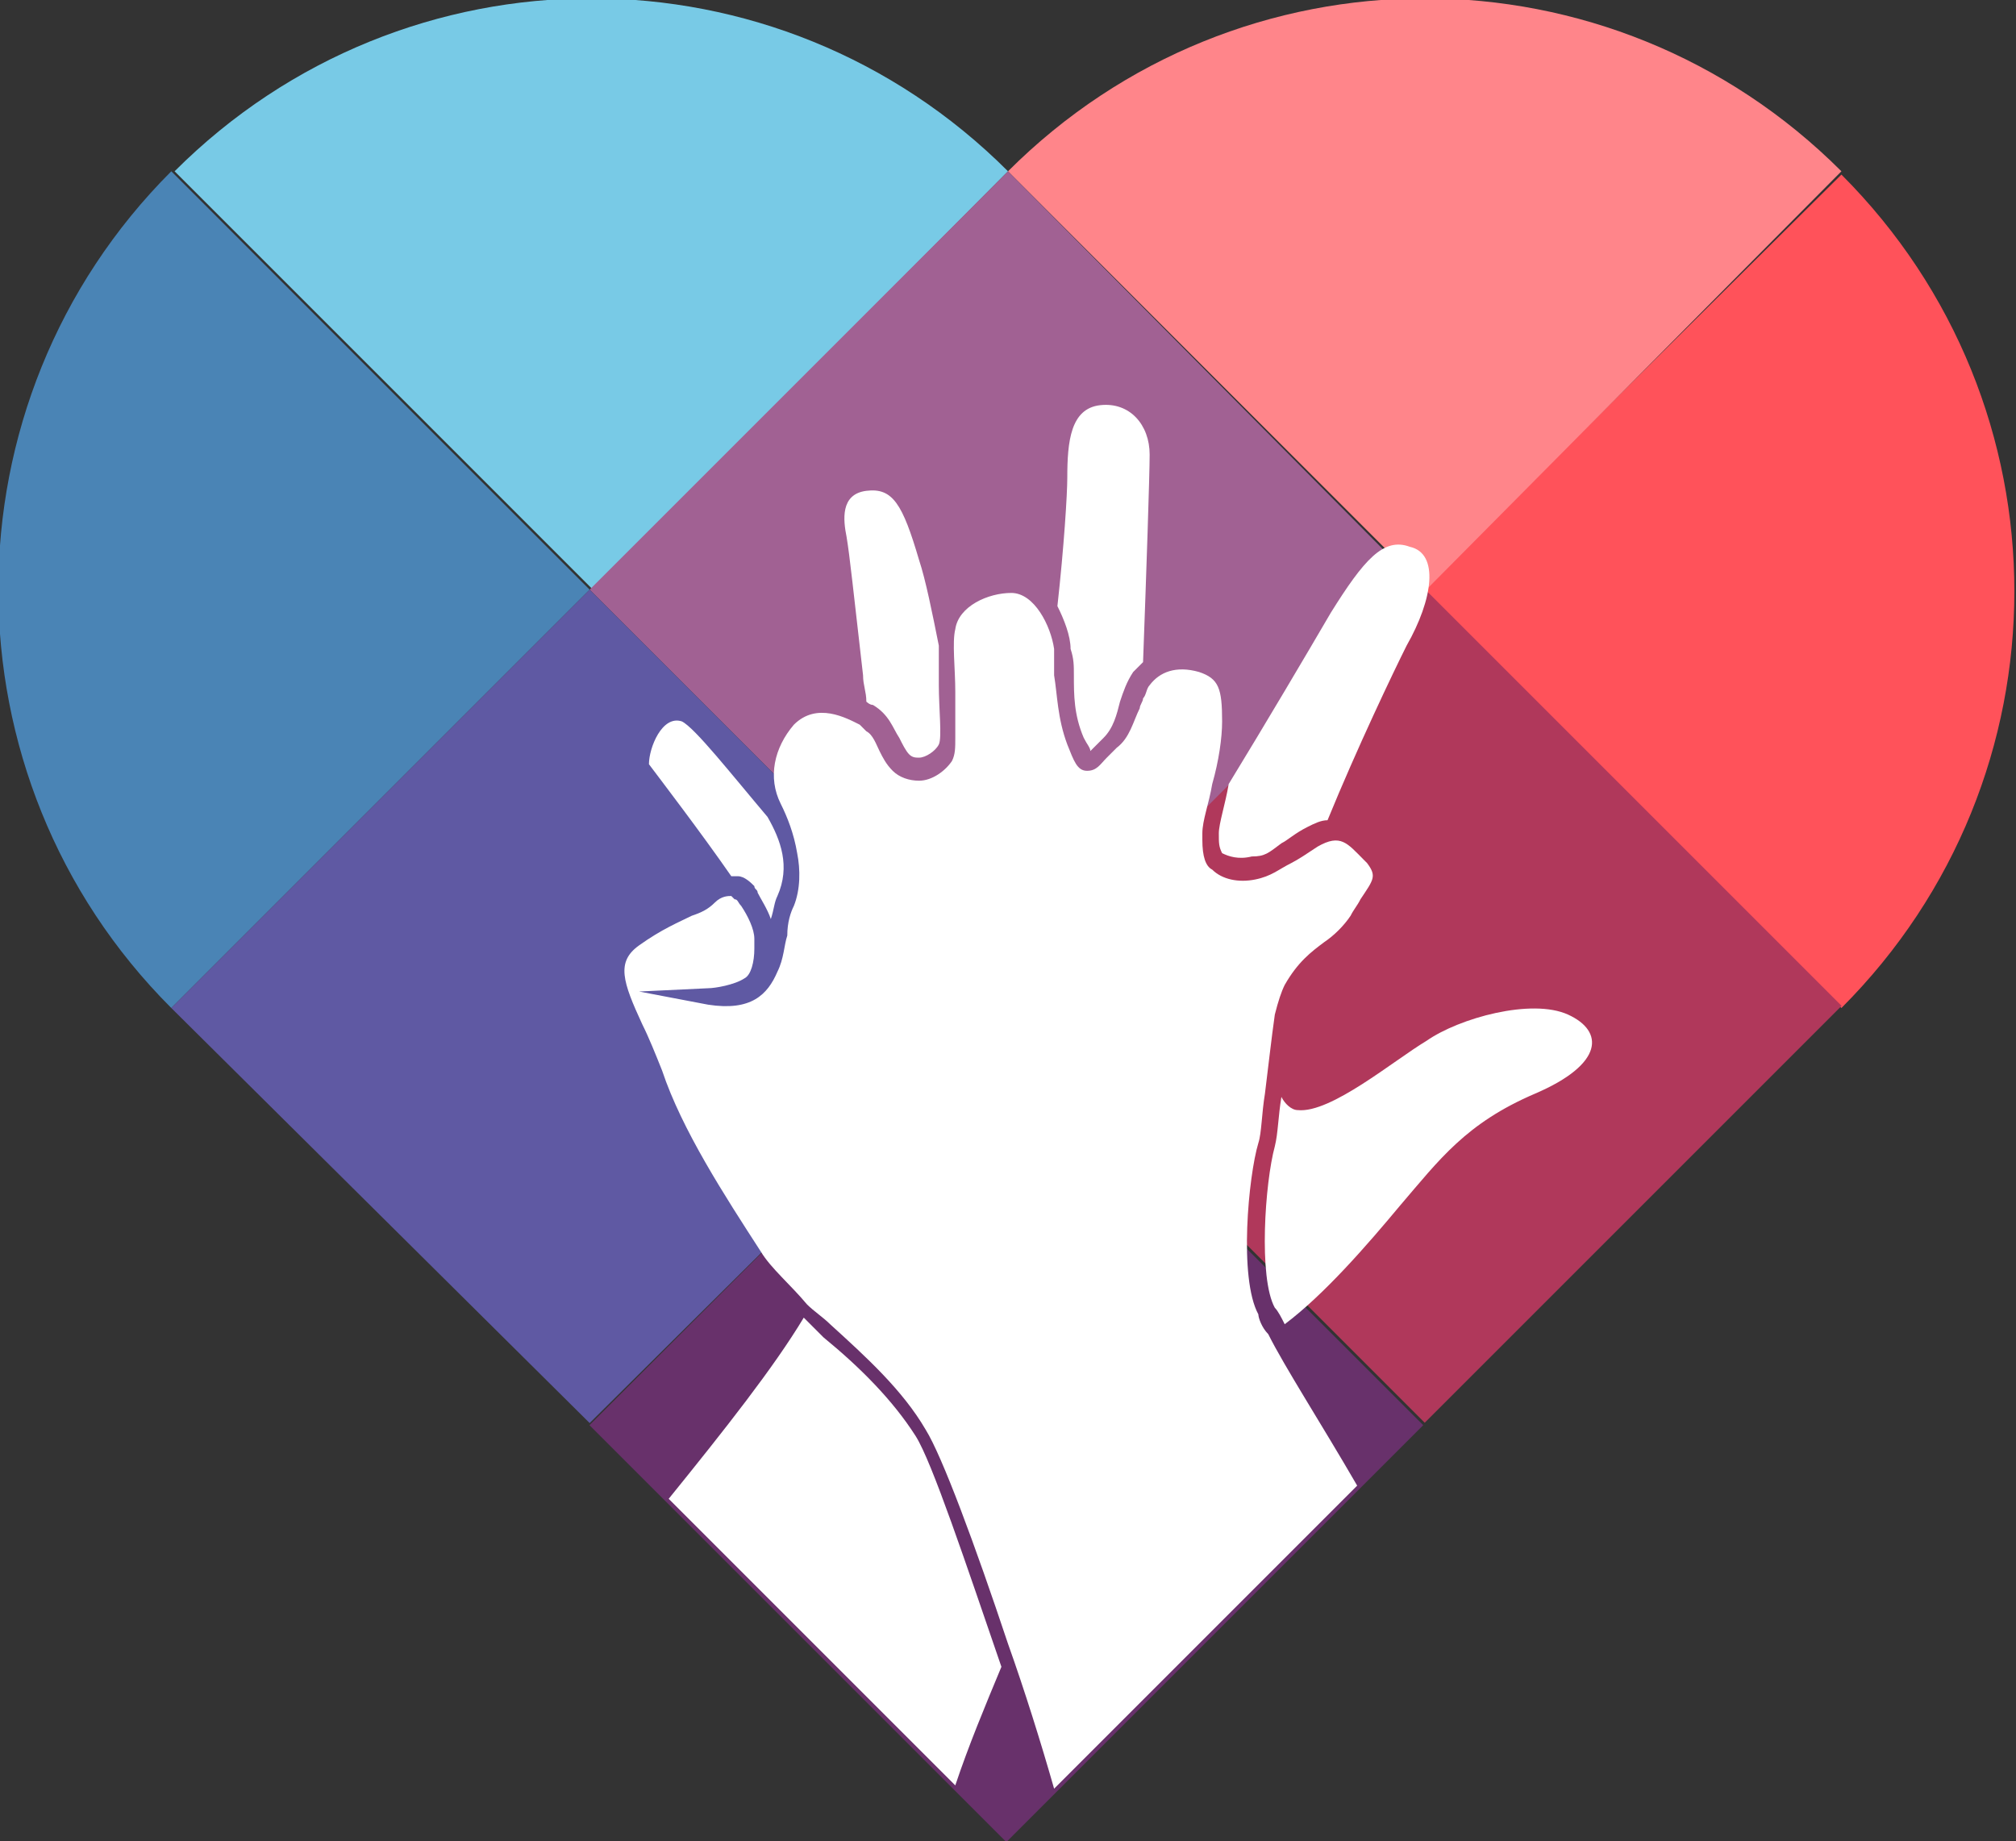
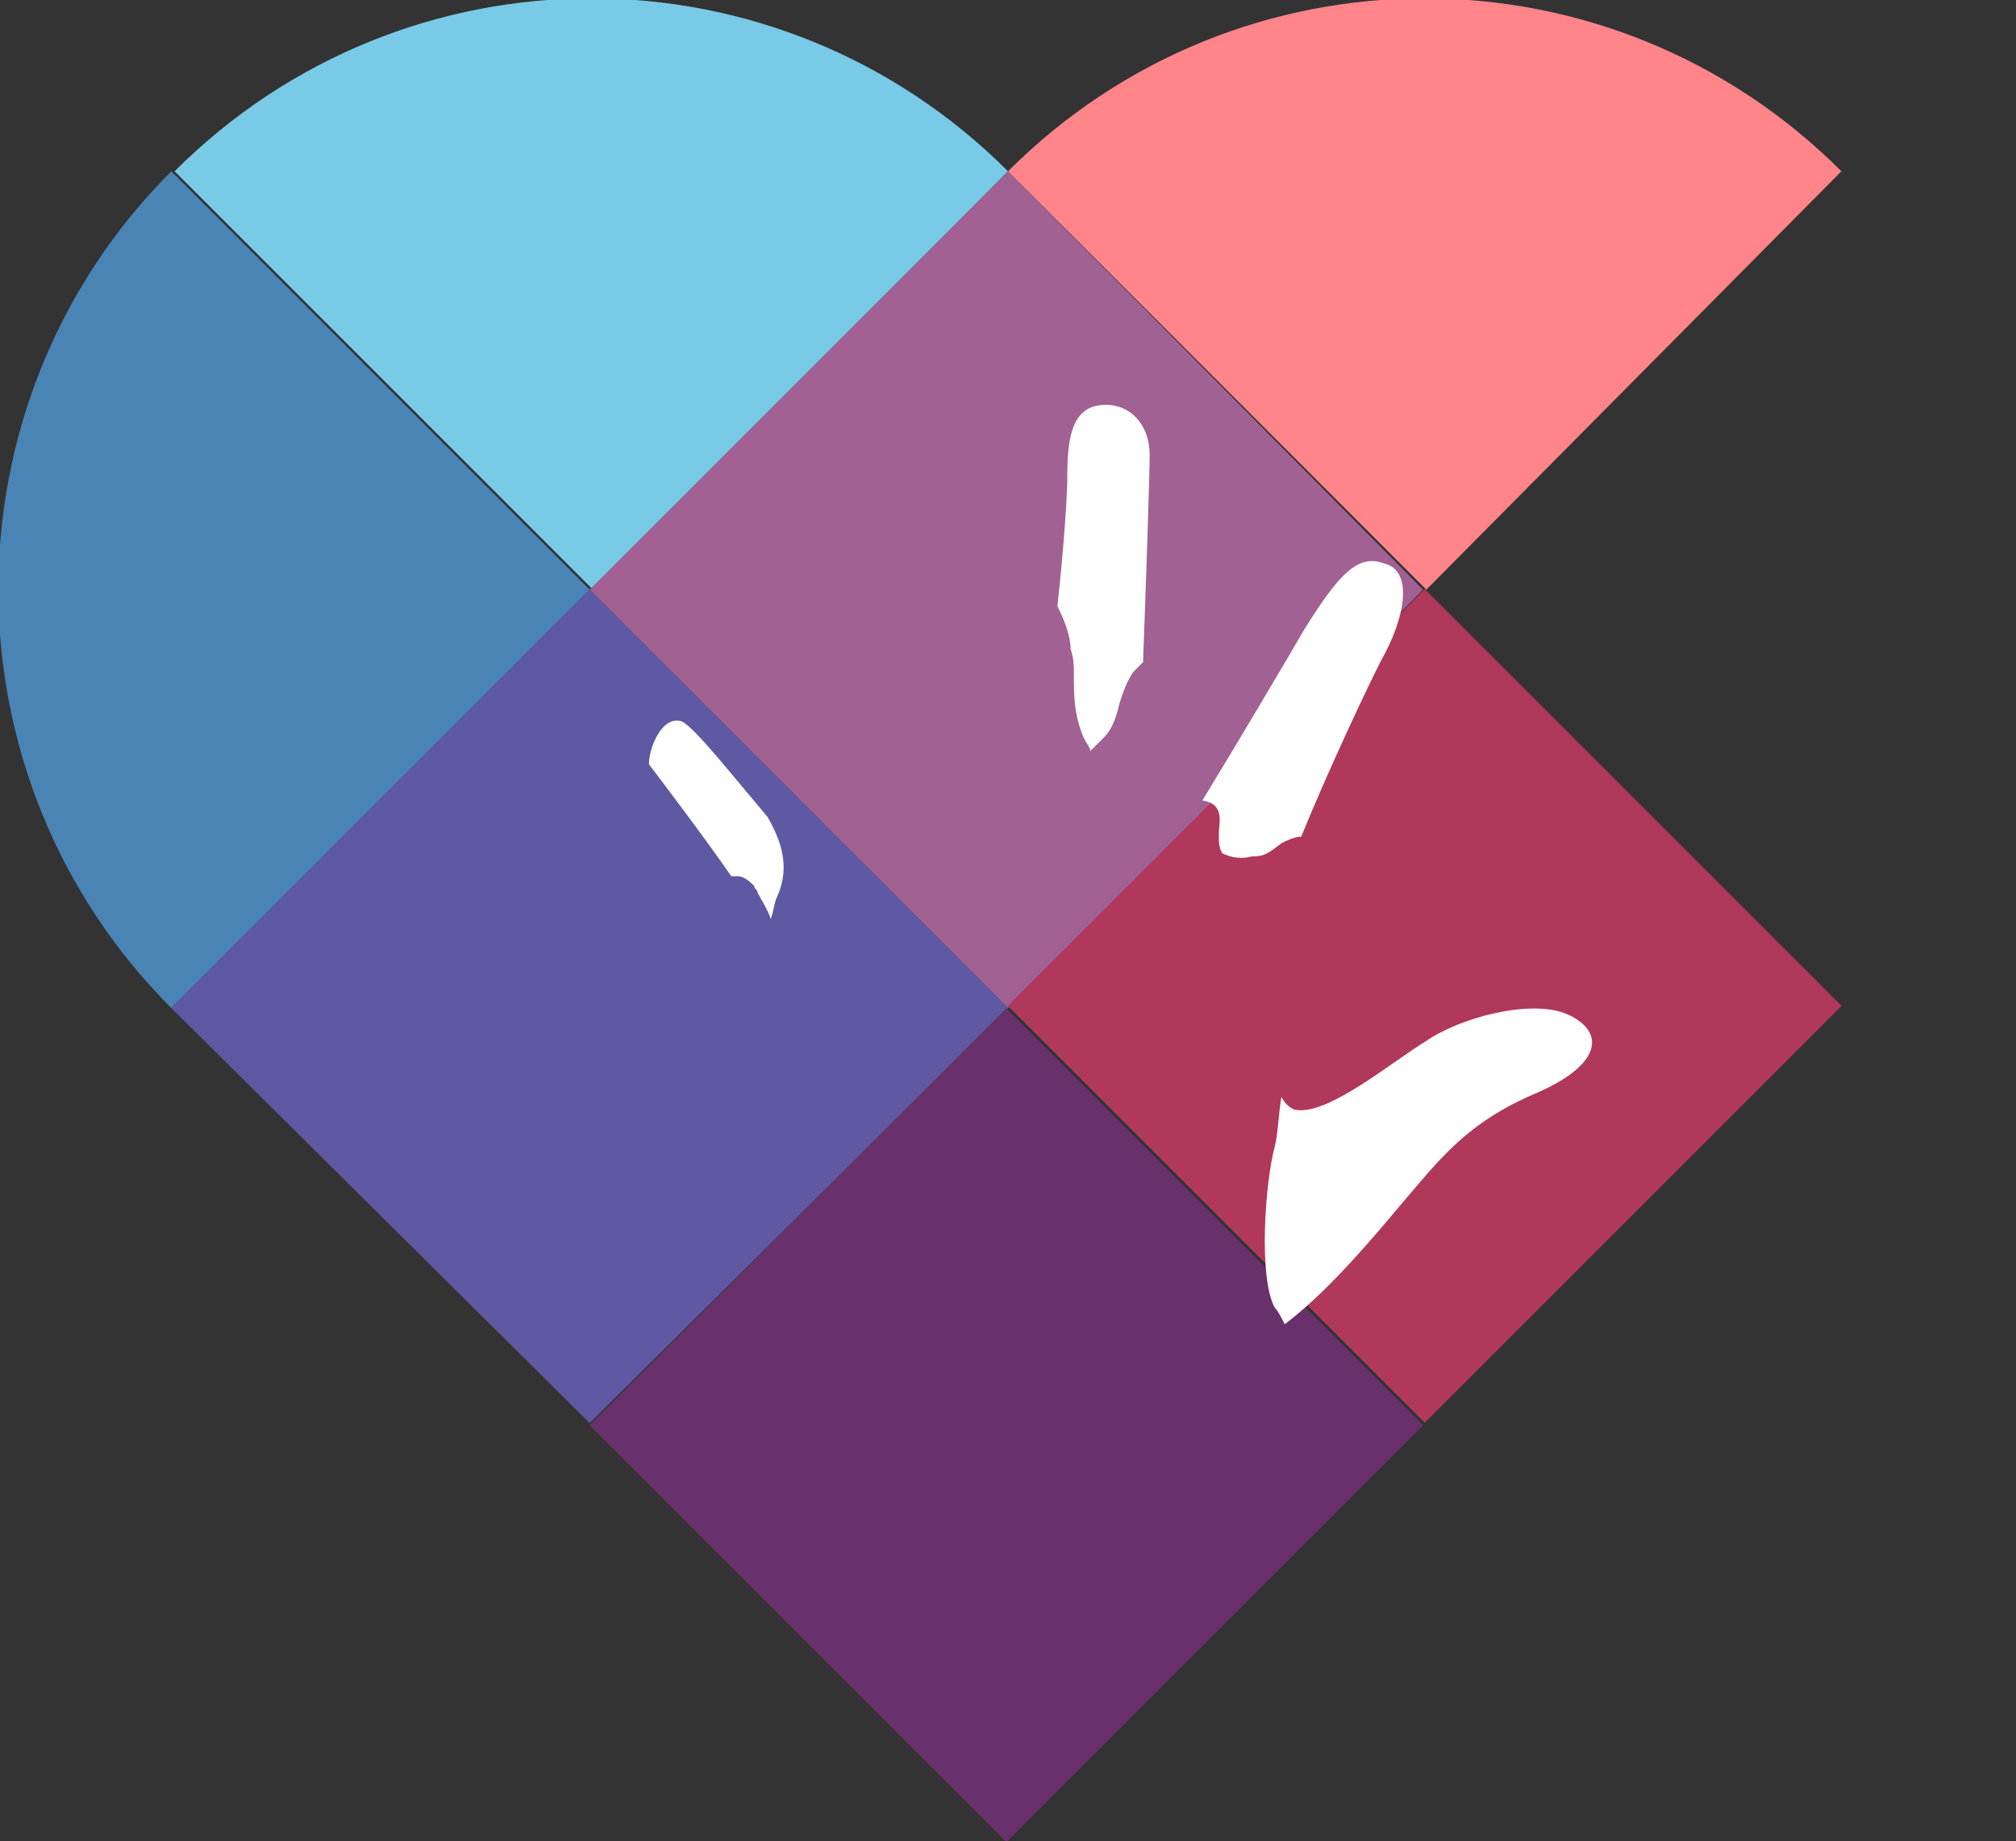
<svg xmlns="http://www.w3.org/2000/svg" version="1.1" width="61.2" height="55.9">
  <rect width="100%" height="100%" fill="#333333" stroke="none" />
  <svg version="1.1" id="SvgjsSvg1001" x="0px" y="0px" viewBox="0 0 61.2 55.9" style="enable-background:new 0 0 61.2 55.9;" xml:space="preserve">
    <style type="text/css">
	.st0{fill:#78CAE6;}
	.st1{fill:#4A84B5;}
	.st2{fill:#FF525A;}
	.st3{fill:#FF858A;}
	.st4{fill:#A16193;}
	.st5{fill:#5F59A3;}
	.st6{fill:#B0385B;}
	.st7{fill:#68316B;}
	.st8{fill:#FFFFFF;}
</style>
    <g id="SvgjsG1000">
      <g>
        <g>
          <path class="st0" d="M30.6,5.2c-7-7-18.3-7-25.3,0L18,17.9L30.6,5.2z" />
          <path class="st1" d="M5.2,30.6l12.7-12.7L5.2,5.2C-1.8,12.2-1.8,23.6,5.2,30.6z" />
-           <path class="st2" d="M55.9,30.6c7-7,7-18.3,0-25.3L43.2,17.9L55.9,30.6z" />
          <path class="st3" d="M30.6,5.2l12.7,12.7L55.9,5.2C48.9-1.8,37.6-1.8,30.6,5.2z" />
          <polygon class="st4" points="43.2,17.9 30.6,5.2 30.6,5.2 17.9,17.9 30.6,30.6    " />
          <polygon class="st5" points="17.9,17.9 5.2,30.6 5.2,30.6 17.9,43.2 30.6,30.6    " />
          <rect x="34.3" y="21.6" transform="matrix(0.707 -0.707 0.707 0.707 -8.926 39.514)" class="st6" width="17.9" height="17.9" />
          <rect x="21.6" y="34.3" transform="matrix(0.707 -0.707 0.707 0.707 -21.627 34.285)" class="st7" width="17.9" height="17.9" />
        </g>
        <g>
          <path class="st8" d="M22.2,26.6c0.1,0,0.2,0,0.2,0c0.2,0,0.4,0.2,0.5,0.3c0,0.1,0.1,0.1,0.1,0.2c0.1,0.2,0.3,0.5,0.4,0.8     c0.1-0.3,0.1-0.5,0.2-0.7c0.4-0.9,0.1-1.7-0.3-2.4c-1.1-1.3-2.2-2.7-2.6-2.9c-0.6-0.2-1,0.8-1,1.3C20,23.6,21.3,25.3,22.2,26.6z" />
          <path class="st8" d="M32.6,20.5c0,0.6,0,1.2,0.3,1.9c0.1,0.2,0.2,0.3,0.2,0.4l0.1-0.1c0.1-0.1,0.2-0.2,0.3-0.3     c0.3-0.3,0.4-0.7,0.5-1.1c0.1-0.3,0.2-0.6,0.4-0.9c0.1-0.1,0.2-0.2,0.3-0.3c0.1-2.7,0.2-5.7,0.2-6.3c0-0.9-0.6-1.6-1.5-1.5     s-1,1.1-1,2.2c0,0.5-0.1,2.1-0.3,3.9c0.2,0.4,0.4,0.9,0.4,1.3C32.6,20,32.6,20.2,32.6,20.5L32.6,20.5z" />
-           <path class="st8" d="M26.2,20.5c0,0.3,0.1,0.5,0.1,0.8c0,0,0.1,0.1,0.2,0.1c0.5,0.3,0.6,0.7,0.8,1c0.1,0.2,0.2,0.4,0.3,0.5     c0.1,0.1,0.2,0.1,0.3,0.1c0.2,0,0.5-0.2,0.6-0.4c0.1-0.2,0-1.1,0-1.8c0-0.4,0-0.8,0-1.2c-0.2-1-0.4-2-0.6-2.6     c-0.5-1.7-0.8-2.2-1.6-2.1s-0.7,0.9-0.6,1.4C25.8,16.9,25.9,17.9,26.2,20.5L26.2,20.5z" />
          <path class="st8" d="M39.4,33.7c-0.2,0-0.4-0.2-0.5-0.4c-0.1,0.6-0.1,1.1-0.2,1.5c-0.3,1.1-0.5,4,0,4.9c0.1,0.1,0.2,0.3,0.3,0.5     c1.2-0.9,2.5-2.4,3.5-3.6c1.2-1.4,2-2.5,4.1-3.4s2.1-1.9,1-2.4s-3.3,0.1-4.3,0.8C42.3,32.2,40.4,33.8,39.4,33.7L39.4,33.7z" />
-           <path class="st8" d="M37.1,25.9c0.2,0.1,0.5,0.2,0.9,0.1c0.4,0,0.5-0.1,0.9-0.4c0.2-0.1,0.4-0.3,0.8-0.5c0.2-0.1,0.4-0.2,0.6-0.2     c0.9-2.2,2-4.5,2.4-5.3c0.8-1.4,1-2.8,0.1-3c-0.8-0.3-1.4,0.4-2.4,2c-0.7,1.2-2,3.4-3.1,5.2C37.2,24.4,37,25,37,25.3     C37,25.6,37,25.7,37.1,25.9L37.1,25.9z" />
-           <path class="st8" d="M30.4,50.6c-1.1-3.2-2.1-6.2-2.6-7c-0.7-1.1-1.7-2.1-2.8-3c-0.2-0.2-0.4-0.4-0.6-0.6     c-0.9,1.5-2.4,3.4-4.1,5.5l8.7,8.7C29.4,53,29.9,51.8,30.4,50.6L30.4,50.6z" />
-           <path class="st8" d="M38.5,40.5c-0.2-0.2-0.3-0.5-0.3-0.6c-0.6-1.1-0.3-4.2,0-5.2c0.1-0.3,0.1-0.9,0.2-1.5     c0.1-0.8,0.2-1.7,0.3-2.4c0.1-0.4,0.2-0.7,0.3-0.9c0.4-0.7,0.8-1,1.2-1.3c0.3-0.2,0.6-0.5,0.8-0.8c0.1-0.2,0.2-0.3,0.3-0.5     c0.4-0.6,0.5-0.7,0.2-1.1l-0.1-0.1c-0.5-0.5-0.7-0.8-1.4-0.4l0,0c-0.3,0.2-0.6,0.4-0.8,0.5c-0.4,0.2-0.6,0.4-1.1,0.5     s-1,0-1.3-0.3c-0.2-0.1-0.3-0.4-0.3-0.9c0-0.1,0-0.1,0-0.2c0-0.4,0.2-0.9,0.3-1.5c0.2-0.7,0.3-1.4,0.3-1.9c0-1-0.1-1.3-0.7-1.5     c-0.7-0.2-1.2,0-1.5,0.4c-0.1,0.1-0.1,0.3-0.2,0.4c0,0.1-0.1,0.2-0.1,0.3c-0.2,0.4-0.3,0.9-0.7,1.2c-0.1,0.1-0.2,0.2-0.3,0.3     c-0.2,0.2-0.3,0.4-0.6,0.4s-0.4-0.3-0.6-0.8c-0.3-0.8-0.3-1.5-0.4-2.1c0-0.2,0-0.5,0-0.7v-0.1C31.9,19,31.4,18,30.7,18     c-0.7,0-1.6,0.4-1.7,1.1c-0.1,0.4,0,1.2,0,1.9c0,0.6,0,1.1,0,1.4s0,0.5-0.1,0.7c-0.2,0.3-0.6,0.6-1,0.6c-0.3,0-0.6-0.1-0.8-0.3     c-0.2-0.2-0.3-0.4-0.4-0.6s-0.2-0.5-0.4-0.6c-0.1-0.1-0.1-0.1-0.2-0.2c-0.4-0.2-1.3-0.7-2,0c-0.6,0.7-0.8,1.6-0.4,2.4l0,0     c0.2,0.4,0.4,0.9,0.5,1.5c0.1,0.5,0.1,1.1-0.1,1.6c-0.1,0.2-0.2,0.5-0.2,0.9c-0.1,0.3-0.1,0.7-0.3,1.1c-0.3,0.7-0.8,1.2-2.1,1     l-2.1-0.4l2.1-0.1c0.2,0,0.8-0.1,1.1-0.3c0.2-0.1,0.3-0.5,0.3-0.9c0-0.1,0-0.2,0-0.3c0-0.3-0.2-0.7-0.4-1     c-0.1-0.1-0.1-0.2-0.2-0.2l-0.1-0.1c-0.1,0-0.3,0-0.5,0.2s-0.4,0.3-0.7,0.4c-0.4,0.2-0.9,0.4-1.6,0.9s-0.5,1.1,0.1,2.4     c0.2,0.4,0.4,0.9,0.6,1.4c0.6,1.8,1.9,3.8,3,5.5c0.3,0.5,0.9,1,1.4,1.6c0.2,0.2,0.5,0.4,0.7,0.6c1.1,1,2.2,2,2.9,3.2     c0.5,0.8,1.5,3.5,2.5,6.5c0.5,1.4,1,3,1.4,4.4l9.2-9.2C40.1,43.2,39,41.5,38.5,40.5L38.5,40.5z" />
+           <path class="st8" d="M37.1,25.9c0.2,0.1,0.5,0.2,0.9,0.1c0.4,0,0.5-0.1,0.9-0.4c0.2-0.1,0.4-0.2,0.6-0.2     c0.9-2.2,2-4.5,2.4-5.3c0.8-1.4,1-2.8,0.1-3c-0.8-0.3-1.4,0.4-2.4,2c-0.7,1.2-2,3.4-3.1,5.2C37.2,24.4,37,25,37,25.3     C37,25.6,37,25.7,37.1,25.9L37.1,25.9z" />
        </g>
      </g>
    </g>
  </svg>
  <style>@media (prefers-color-scheme: light) { :root { filter: none; } }
</style>
</svg>